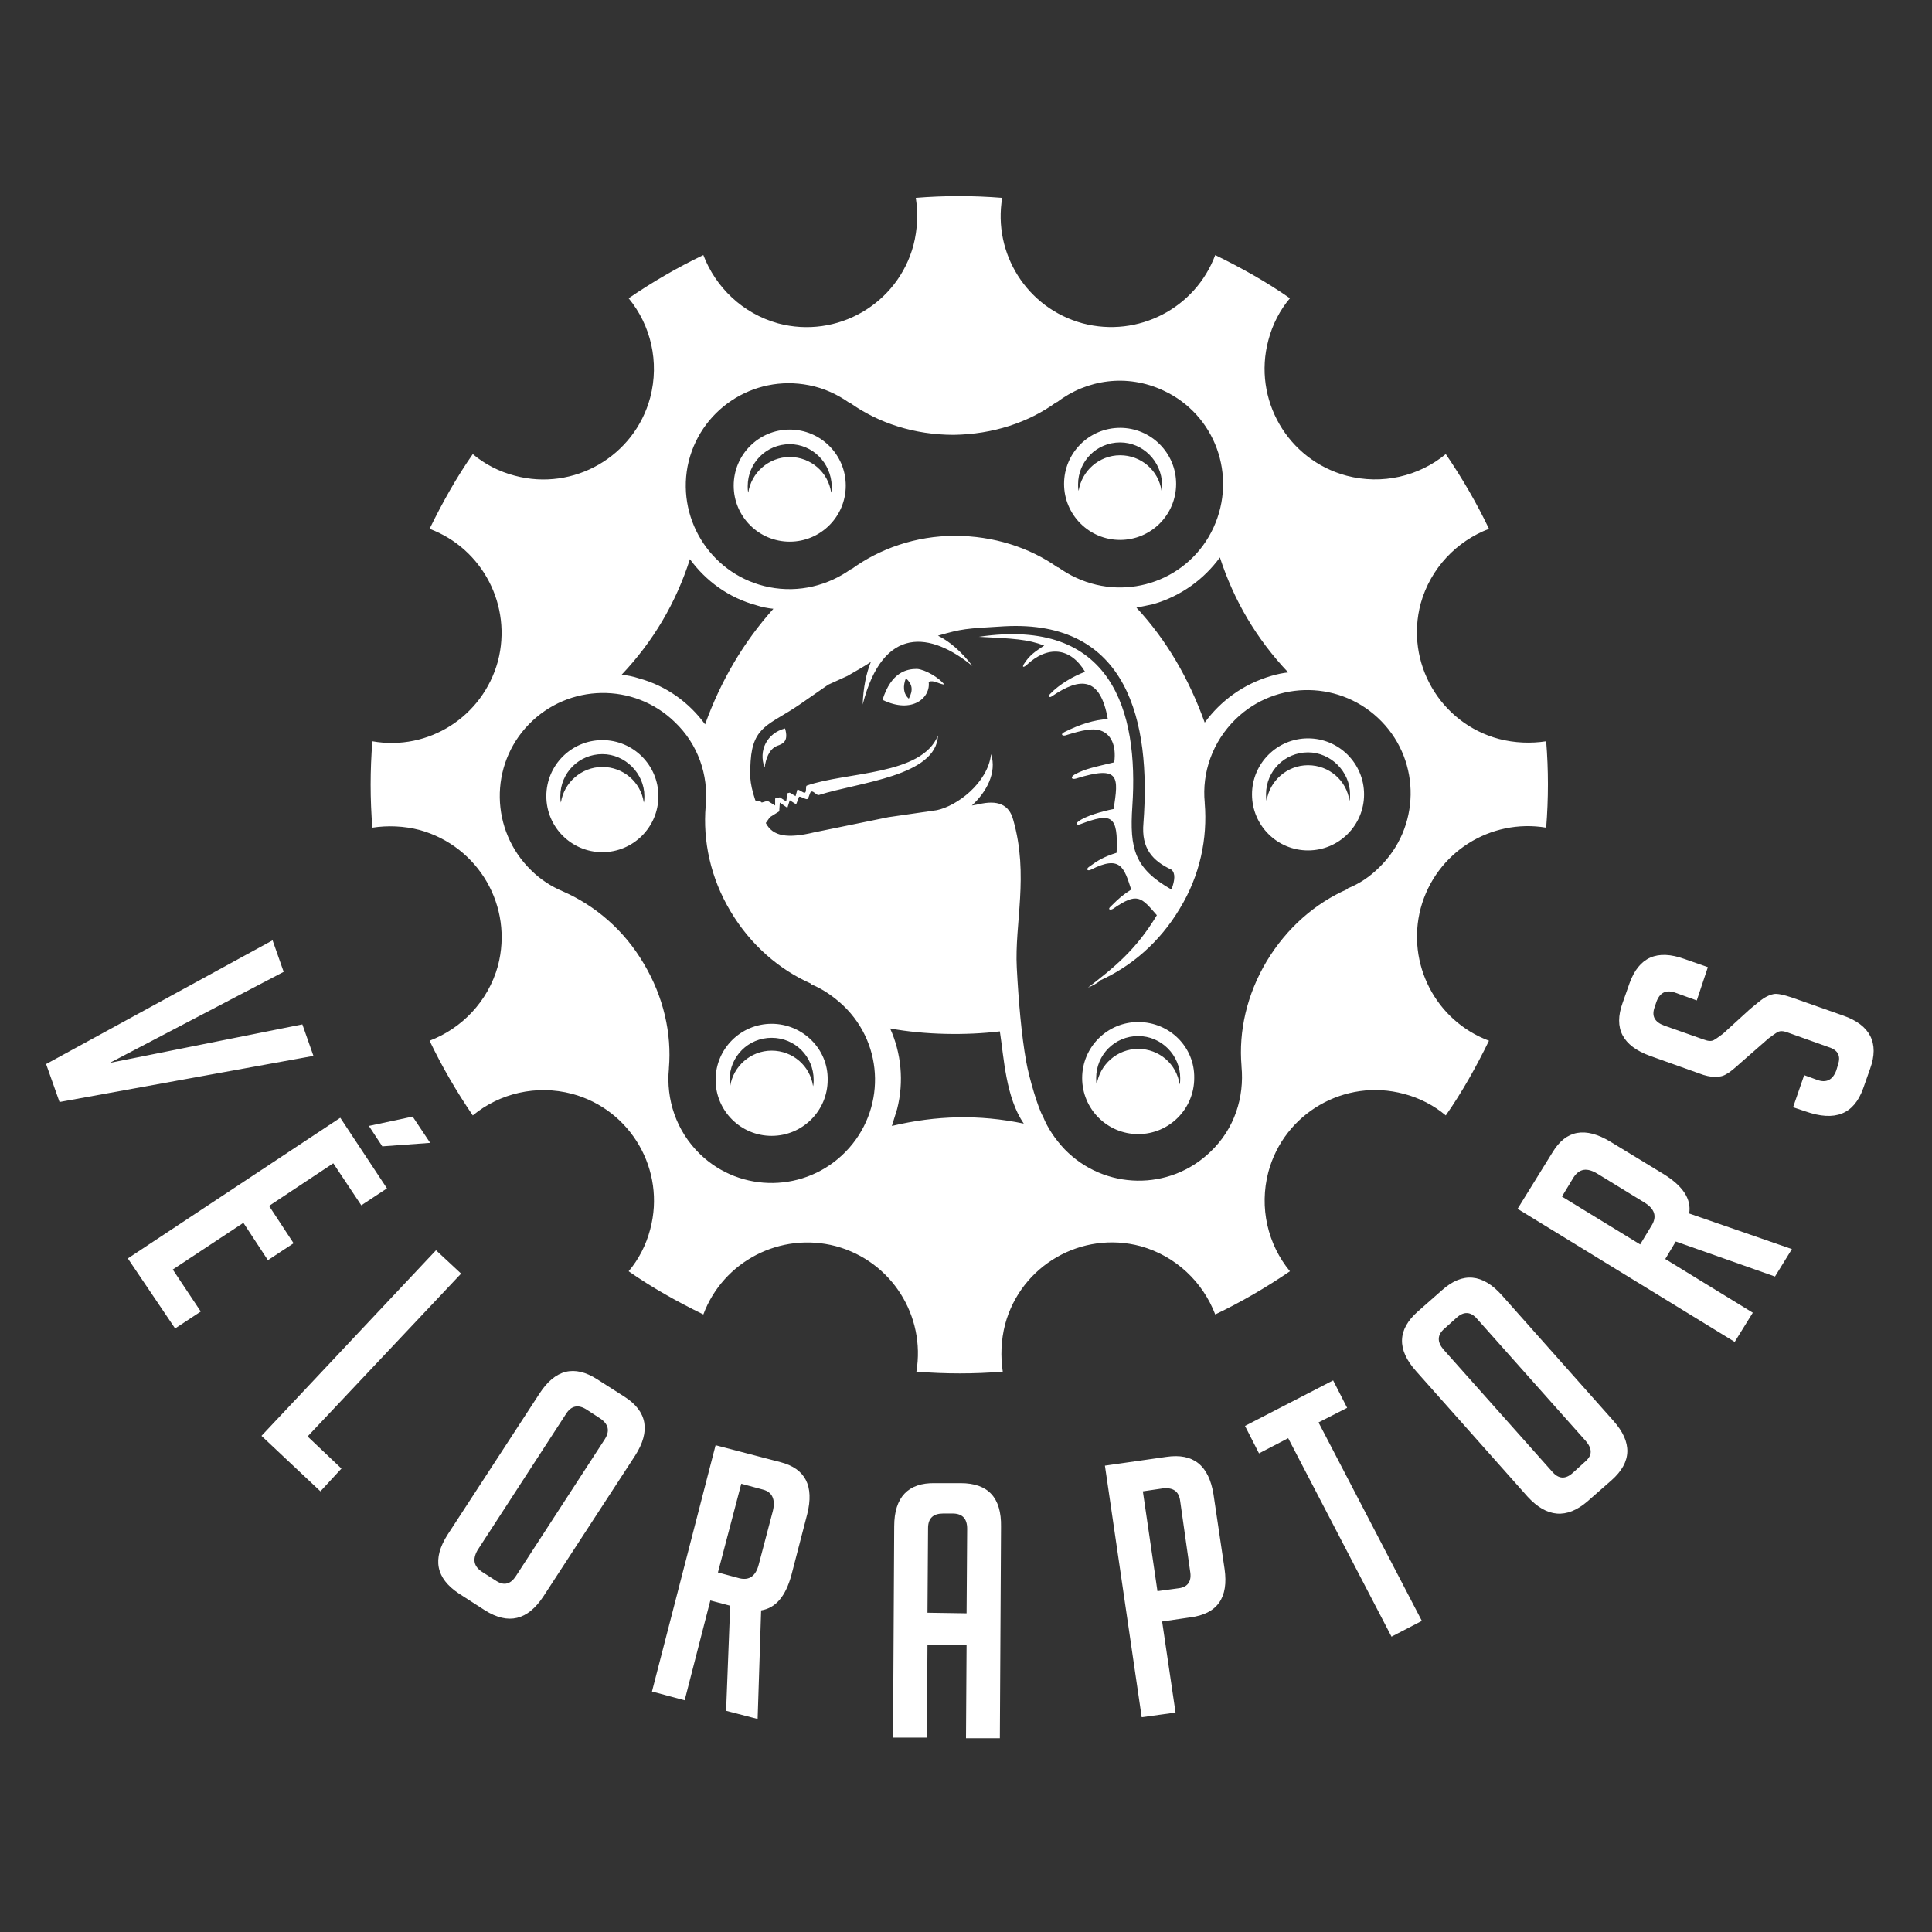
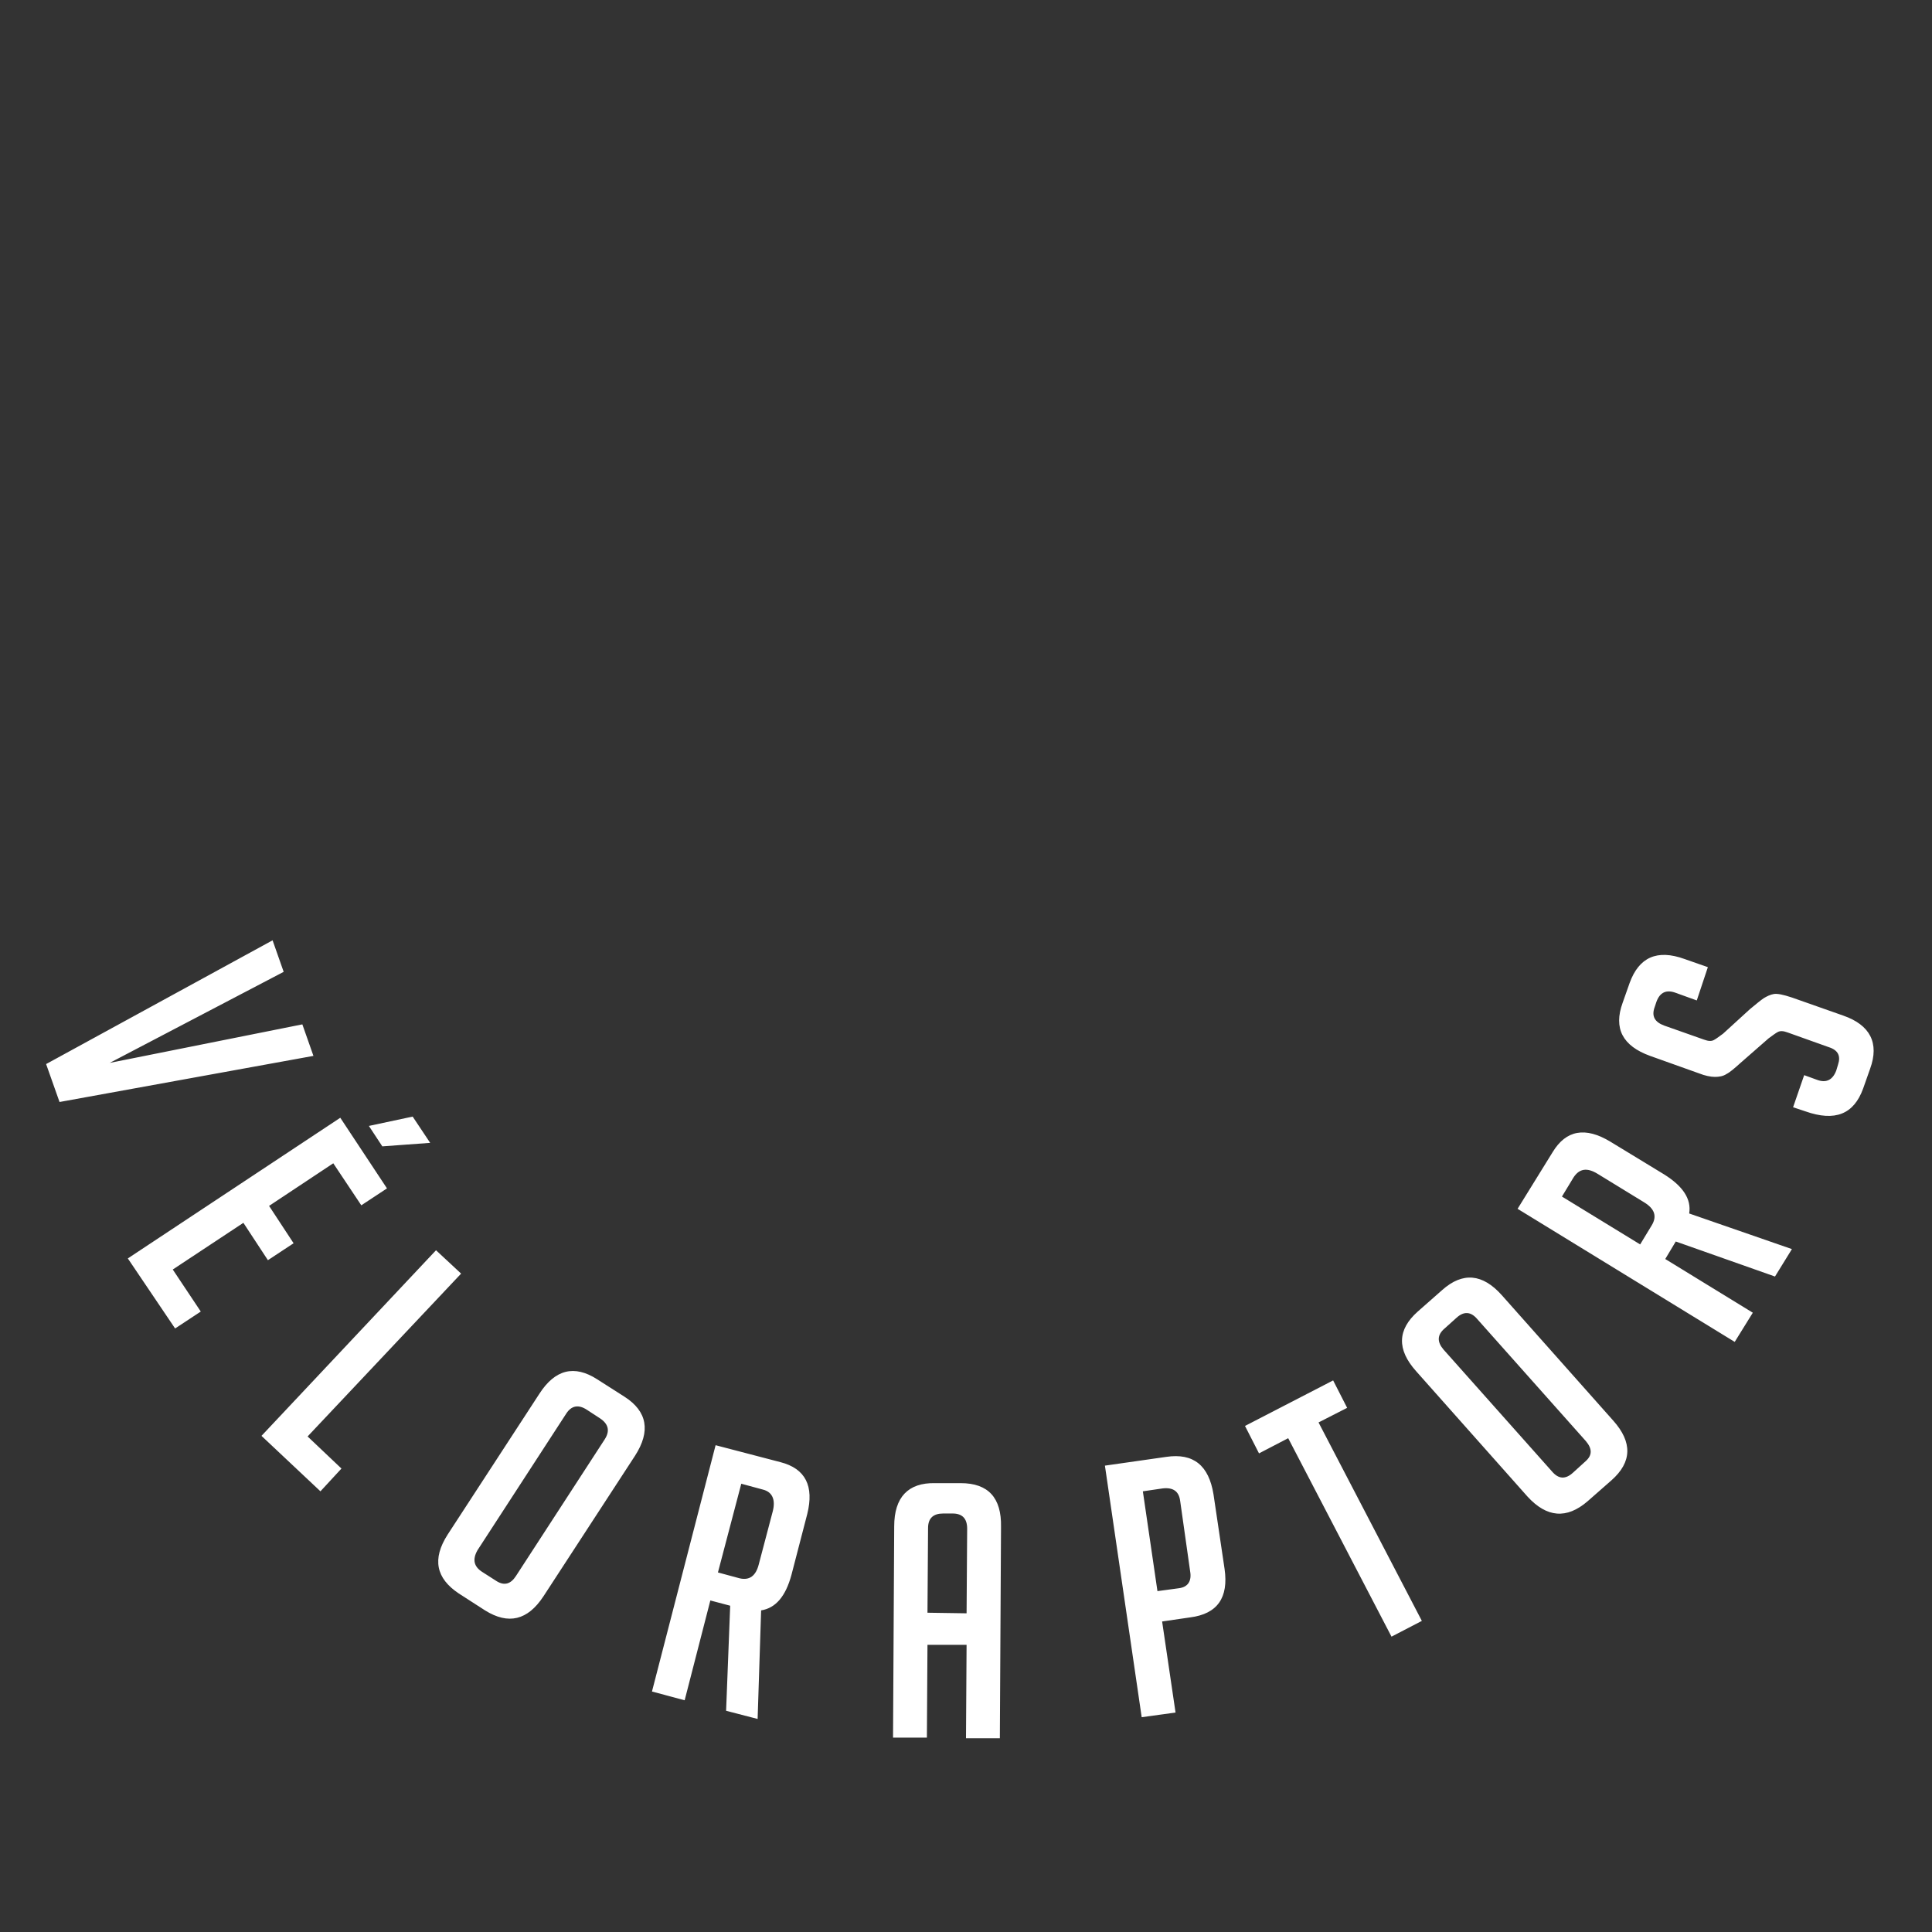
<svg xmlns="http://www.w3.org/2000/svg" version="1.1" id="Layer_3" x="0px" y="0px" viewBox="0 0 331 331" style="enable-background:new 0 0 331 331;" xml:space="preserve">
  <rect x="0" y="0" width="331" height="331" fill="#333333" stroke="none" />
  <style type="text/css">
	.st0{fill-rule:evenodd;clip-rule:evenodd;fill:#FFFFFF;}
</style>
  <g>
    <path class="st0" d="M53.7,180.9l-43.5,7.9l-2.3-6.5l38.8-21.2l1.9,5.4l-29.8,15.6l33-6.6L53.7,180.9L53.7,180.9z M21.9,215.6   l36.4-24.1l8,12.1l-4.4,2.9l-4.8-7.2l-11,7.3l4.2,6.4l-4.4,2.9l-4.2-6.4l-12.1,8l4.8,7.2l-4.4,2.9L21.9,215.6L21.9,215.6z    M65.5,196.4l8.2-0.6l-3-4.5l-7.5,1.6L65.5,196.4L65.5,196.4z M54.9,255.5l3.6-3.9l-5.8-5.5l26.3-27.9l-4.3-4l-29.9,31.8   L54.9,255.5L54.9,255.5z M78.6,273c-3.9-2.6-4.6-5.9-1.9-10.1l15.7-24.1c2.7-4.2,6-5,9.9-2.5l4.7,3c3.9,2.5,4.5,5.9,1.8,10.1   l-15.7,24.1c-2.7,4.1-6,4.9-10,2.4L78.6,273L78.6,273z M82.6,269.3l2.5,1.6c1.3,0.8,2.4,0.5,3.3-0.9l15.2-23.4   c0.9-1.4,0.7-2.6-0.8-3.6l-2.3-1.5c-1.4-0.9-2.6-0.7-3.5,0.7l-15.2,23.4C80.9,267.2,81.2,268.4,82.6,269.3L82.6,269.3z    M122.6,247.6l11.1,2.9c4.3,1.1,5.8,4.1,4.6,8.9l-2.7,10.4c-1,3.7-2.7,5.7-5.2,6.1l-0.6,18.6l-5.4-1.4l0.7-18l-3.4-0.9l-4.4,17.1   l-5.6-1.5L122.6,247.6L122.6,247.6z M123,269.4l3.7,1c1.7,0.4,2.8-0.4,3.3-2.4l2.4-9.1c0.5-2-0.1-3.3-1.7-3.7l-3.7-1L123,269.4   L123,269.4z M158.8,297.7l-5.8,0l0.2-36.2c0-5,2.4-7.5,7-7.4l4.4,0c4.7,0,7,2.5,6.9,7.5l-0.2,36.2l-5.8,0l0.1-16l-6.7,0   L158.8,297.7L158.8,297.7z M165.6,276.4l0.1-14.5c0-1.7-0.8-2.6-2.5-2.6l-1.6,0c-1.7,0-2.6,0.8-2.6,2.5l-0.1,14.5L165.6,276.4   L165.6,276.4z M189.3,251.1l10.5-1.5c4.7-0.7,7.3,1.5,8.1,6.4l1.9,12.8c0.7,4.9-1.2,7.7-5.9,8.3l-4.8,0.7l2.3,15.6l-5.8,0.8   L189.3,251.1L189.3,251.1z M198.3,272.6l3.7-0.5c1.5-0.2,2.2-1.2,1.9-2.9l-1.7-12c-0.2-1.7-1.2-2.4-3-2.2l-3.4,0.5L198.3,272.6   L198.3,272.6z M225.9,243.7l17.7,34l-5.2,2.7l-17.7-34l-5,2.6l-2.4-4.7l15.1-7.8l2.4,4.7L225.9,243.7L225.9,243.7z M272,257.2   l4.1-3.6c3.5-3.1,3.6-6.5,0.3-10.2l-19.1-21.5c-3.3-3.7-6.7-4-10.2-0.9l-4.2,3.7c-3.5,3.1-3.6,6.5-0.3,10.2l19.1,21.5   C265,260,268.4,260.3,272,257.2L272,257.2z M269.5,252.3c-1.3,1.2-2.5,1.1-3.6-0.2l-18.6-20.9c-1.1-1.3-1.1-2.5,0.2-3.6l2-1.8   c1.3-1.2,2.5-1.1,3.6,0.2l18.6,20.9c1.1,1.3,1.1,2.4,0,3.4L269.5,252.3L269.5,252.3z M260,207.1l6-9.7c2.3-3.8,5.6-4.4,9.9-1.8   l9.2,5.6c3.2,2,4.7,4.2,4.3,6.7L307,214l-2.9,4.7l-17-6l-1.8,3l15,9.2l-3.1,5L260,207.1L260,207.1z M281,213.2l2-3.3   c0.9-1.5,0.5-2.8-1.3-3.9l-8-4.9c-1.8-1.1-3.1-0.9-4.1,0.6l-2,3.3L281,213.2L281,213.2z M290.7,171.4l-3.6-1.3   c-1.6-0.6-2.7-0.1-3.3,1.5l-0.3,0.9c-0.6,1.6,0,2.6,1.6,3.2l6.8,2.4c0.8,0.3,1.3,0.3,1.7,0.1c0.4-0.2,0.9-0.6,1.6-1.1l4.6-4.2   c1.1-0.9,1.8-1.5,2.4-1.9c0.5-0.3,1.1-0.6,1.7-0.7c0.6-0.1,1.6,0.1,3.1,0.6l8.8,3.1c4.6,1.6,6.2,4.7,4.6,9.1l-1.2,3.4   c-1.6,4.4-4.8,5.7-9.9,3.9l-2.1-0.7l1.9-5.5l2.2,0.8c1.6,0.6,2.7,0,3.3-1.6l0.3-1c0.5-1.5,0-2.5-1.6-3l-7-2.5   c-0.8-0.3-1.3-0.3-1.7-0.1c-0.4,0.2-0.9,0.6-1.6,1.1l-4.8,4.2c-1,0.9-1.8,1.6-2.4,1.9c-0.6,0.4-1.3,0.5-2,0.5   c-0.7,0-1.7-0.2-2.7-0.6l-8.4-3c-4.7-1.7-6.3-4.7-4.7-9.1l1.2-3.4c1.6-4.4,4.7-5.8,9.4-4.1l4,1.4L290.7,171.4z" />
-     <path class="st0" d="M85.3,113.3c2.5-9.5-2.6-19.3-11.7-22.7c2.2-4.5,4.6-8.8,7.4-12.8c2,1.7,4.5,3,7.2,3.7   c10.1,2.7,20.5-3.3,23.2-13.4c1.6-6.1,0.1-12.4-3.7-17c4.1-2.8,8.4-5.3,12.8-7.4c2.1,5.5,6.7,10,12.8,11.7   c10.1,2.7,20.5-3.3,23.2-13.4c0.7-2.7,0.8-5.5,0.4-8.1c4.9-0.4,9.8-0.4,14.8,0c-1.6,9.5,4.2,18.9,13.8,21.5   c9.5,2.5,19.3-2.6,22.7-11.7c4.5,2.2,8.8,4.6,12.8,7.4c-1.7,2-3,4.5-3.7,7.2c-2.7,10.1,3.3,20.5,13.4,23.2c6.1,1.6,12.4,0.1,17-3.7   c2.8,4.1,5.3,8.4,7.4,12.8c-5.5,2.1-10,6.7-11.7,12.8c-2.7,10.1,3.3,20.5,13.4,23.2c2.7,0.7,5.5,0.8,8.1,0.4   c0.4,4.9,0.4,9.8,0,14.8c-9.5-1.6-18.9,4.2-21.5,13.8c-2.5,9.5,2.6,19.3,11.7,22.7c-2.2,4.5-4.6,8.8-7.4,12.8c-2-1.7-4.5-3-7.2-3.7   c-10.1-2.7-20.5,3.3-23.2,13.4c-1.6,6.1-0.1,12.4,3.7,17c-4.1,2.8-8.4,5.3-12.8,7.4c-2.1-5.5-6.7-10-12.8-11.7   c-10.1-2.7-20.5,3.3-23.2,13.4c-0.7,2.7-0.8,5.5-0.4,8.1c-4.9,0.4-9.8,0.4-14.8,0c1.6-9.5-4.2-18.9-13.8-21.5   c-9.5-2.5-19.3,2.6-22.7,11.7c-4.5-2.2-8.8-4.6-12.8-7.4c1.7-2,3-4.5,3.7-7.2c2.7-10.1-3.3-20.5-13.4-23.2   c-6.1-1.6-12.4-0.1-17,3.7c-2.8-4.1-5.3-8.4-7.4-12.8c5.5-2.1,10-6.7,11.7-12.8C88,155.3,82,145,71.9,142.2   c-2.7-0.7-5.5-0.8-8.1-0.4c-0.4-4.9-0.4-9.8,0-14.8C73.4,128.7,82.7,122.8,85.3,113.3L85.3,113.3z M224.1,128.9   c-4,0-7.2,3.2-7.2,7.2c0,0.4,0,0.7,0.1,1.1c0.5-3.4,3.5-6.1,7.1-6.1c3.6,0,6.6,2.6,7.1,6.1c0.1-0.4,0.1-0.7,0.1-1.1   C231.3,132.2,228,128.9,224.1,128.9L224.1,128.9z M186.4,169.2c4.4-3.4,8.2-6.4,11.8-12.4c-2.7-3.1-3.3-4-7.5-1.1   c-0.5,0.3-1,0.1-0.4-0.4c1.6-1.6,2-1.9,3.5-2.9c-1.2-3.7-1.8-6-6.9-3.4c-0.6,0.3-0.9-0.1-0.3-0.5c1.5-1.1,2.5-1.7,4.7-2.4   c0.3-6.5-0.9-6.9-6.2-4.9c-0.5,0.2-1,0-0.3-0.5c1.2-0.9,4-1.7,6-2.1c0.8-5.4,1.2-7.6-6.5-5.2c-0.8,0.2-0.9-0.3-0.2-0.7   c1.8-1,3.5-1.3,6.8-2.1c0.4-3.1-0.7-4.7-2-5.3c-1.5-0.7-3.5-0.2-6.4,0.7c-0.5,0.1-0.9-0.2-0.1-0.6c2.6-1.3,5.1-2.1,7.4-2.2   c-1.3-7.2-4.6-7.3-9.6-3.9c-0.4,0.3-0.7,0-0.3-0.4c1.6-1.7,4.1-3.1,6-3.8c-2.5-4.2-6.4-4.6-10.1-1.1c-0.2,0.2-0.8,0.5-0.4-0.2   c1-1.6,2-2.2,3.5-3.2c-2.9-1.1-5.3-1.2-11.2-1.5c22.8-3.4,27.4,12.8,26.3,29c-0.5,7.4,0.4,10.7,6.7,14.3c0.6-1.6,0.7-2.8,0-3.4   c-3.2-1.5-5.2-3.6-4.8-8c1.3-17.3-2.6-34.9-23.9-33.7c-6.7,0.4-7.1,0.4-11.3,1.6c2,1,4,2.7,5.9,5.2c-7.1-5.8-15.3-7.1-18.8,6.6   c0.1-2.9,0.6-5.3,1.4-7.3c-1,0.7-2.3,1.4-4,2.4l-3.3,1.5l-4.9,3.4c-5.1,3.5-8,3.6-8.4,9.7c-0.1,2.1-0.3,3.4,0.8,6.7   c0.1,0.2,1,0.1,1.1,0.4l1-0.3l1.3,0.8l0-1.2l0.8-0.2l1.1,0.7l0.2-1.4l0.4-0.1l1,0.6l0.3-1.1c0.3-0.1,1,0.6,1.3,0.5   c0.3-0.1,0.1-1.1,0.3-1.2c6.8-2.4,19.7-1.7,22.5-8.6c-0.3,7-13.5,8-20.4,10.2c-0.4,0.1-0.9-0.7-1.3-0.6c-0.3,0.1-0.4,1.2-0.7,1.3   c-0.3,0.1-1.1-0.5-1.4-0.4l-0.5,1.3l-1.1-0.7l-0.4,1.3l-1.3-0.9l-0.1,1.5l-1.6,1l-0.7,1c1.2,2.3,3.7,2.7,8.3,1.6l12.7-2.6l8.3-1.2   c3.4-0.7,8.7-4.6,9.3-9.6c1,3.2-0.8,6.5-3.3,8.8l1.1-0.2c3.3-0.8,5.3,0,6,2.7c2.7,9.5,0.2,17.7,0.6,25.3c0.3,5.7,0.8,11.5,1.6,16   c0.5,2.9,2.1,8.2,2.9,9.5l0,0c0.8,2,2.1,3.9,3.7,5.6c6.8,7,18,7.2,25,0.4c4.1-3.9,5.8-9.3,5.3-14.6l0-0.1   c-0.5-5.9,0.9-12.2,4.3-17.9c3.5-5.8,8.4-10,13.9-12.4l0-0.1c2-0.8,3.8-2,5.4-3.6c7-6.8,7.2-18,0.4-25c-6.8-7-18-7.2-25-0.4   c-4,3.9-5.8,9.2-5.3,14.3l0,0.1c0.5,6-0.8,12.4-4.3,18.1c-3.4,5.7-8.3,9.9-13.7,12.3l0,0.1C187.7,168.6,187.1,168.9,186.4,169.2   L186.4,169.2L186.4,169.2z M224.1,126.5c-5.3,0-9.6,4.3-9.6,9.6c0,5.3,4.3,9.6,9.6,9.6c5.3,0,9.6-4.3,9.6-9.6   C233.7,130.8,229.4,126.5,224.1,126.5L224.1,126.5z M195,175.1c-5.3,0-9.6,4.3-9.6,9.6c0,5.3,4.3,9.6,9.6,9.6   c5.3,0,9.6-4.3,9.6-9.6C204.7,179.4,200.4,175.1,195,175.1L195,175.1z M134.5,124.8c-3.1,0.8-4.6,3.8-3.5,6.7   c0.2-1.4,0.7-3.1,2.1-3.7C134.3,127.4,135.1,126.9,134.5,124.8L134.5,124.8z M151.2,119.9c5.1,2.5,8.3-0.4,7.9-3.1   c1-0.3,1.5,0.3,2.7,0.5c-0.9-1.2-3.3-2.6-4.7-2.7C155.4,114.6,152.7,115.1,151.2,119.9L151.2,119.9z M195,177.5   c-4,0-7.2,3.2-7.2,7.2c0,0.4,0,0.7,0.1,1.1c0.5-3.4,3.5-6.1,7.1-6.1c3.6,0,6.6,2.6,7.1,6.1c0.1-0.4,0.1-0.7,0.1-1.1   C202.2,180.8,199,177.5,195,177.5L195,177.5z M132.2,177.8c-4,0-7.2,3.2-7.2,7.2c0,0.4,0,0.7,0.1,1.1c0.5-3.4,3.5-6.1,7.1-6.1   c3.6,0,6.6,2.6,7.1,6.1c0.1-0.4,0.1-0.7,0.1-1.1C139.4,181,136.2,177.8,132.2,177.8L132.2,177.8z M144.5,172.3   c-1.7-1.6-3.6-2.9-5.6-3.7l0-0.1c-5.4-2.4-10.3-6.6-13.7-12.3c-3.5-5.8-4.8-12.2-4.3-18.1l0-0.1c0.5-5.2-1.3-10.5-5.3-14.3   c-7-6.8-18.2-6.6-25,0.4c-6.8,7-6.6,18.2,0.4,25c1.6,1.6,3.5,2.8,5.4,3.6l0,0c5.5,2.4,10.5,6.6,13.9,12.4c3.4,5.7,4.8,12,4.3,17.9   l0,0.1c-0.5,5.2,1.2,10.6,5.3,14.6c7,6.8,18.2,6.6,25-0.4C151.7,190.3,151.6,179.1,144.5,172.3L144.5,172.3z M132.2,175.4   c-5.3,0-9.6,4.3-9.6,9.6c0,5.3,4.3,9.6,9.6,9.6c5.3,0,9.6-4.3,9.6-9.6C141.9,179.7,137.5,175.4,132.2,175.4L132.2,175.4z    M103.2,126.8c-5.3,0-9.6,4.3-9.6,9.6c0,5.3,4.3,9.6,9.6,9.6c5.3,0,9.6-4.3,9.6-9.6C112.8,131.1,108.5,126.8,103.2,126.8   L103.2,126.8z M103.2,129.2c-4,0-7.2,3.2-7.2,7.2c0,0.4,0,0.7,0.1,1.1c0.5-3.4,3.5-6.1,7.1-6.1c3.6,0,6.6,2.6,7.1,6.1   c0.1-0.4,0.1-0.7,0.1-1.1C110.4,132.5,107.1,129.2,103.2,129.2L103.2,129.2z M135.3,76.1c-4,0-7.2,3.2-7.2,7.2c0,0.4,0,0.7,0.1,1.1   c0.5-3.4,3.5-6.1,7.1-6.1c3.6,0,6.6,2.6,7.1,6.1c0.1-0.4,0.1-0.7,0.1-1.1C142.4,79.3,139.2,76.1,135.3,76.1L135.3,76.1z    M132.5,104.3c-1-0.1-2-0.3-2.9-0.6c-4.8-1.3-8.7-4.2-11.4-7.9c-2.4,7.5-6.3,14.1-11.7,19.8c1,0.1,2,0.3,2.9,0.6   c4.8,1.3,8.7,4.2,11.4,7.9C123.5,116.6,127.4,110,132.5,104.3L132.5,104.3z M135.3,73.6c-5.3,0-9.6,4.3-9.6,9.6   c0,5.3,4.3,9.6,9.6,9.6c5.3,0,9.6-4.3,9.6-9.6C144.9,77.9,140.6,73.6,135.3,73.6L135.3,73.6z M191.9,73.3c-5.3,0-9.6,4.3-9.6,9.6   c0,5.3,4.3,9.6,9.6,9.6c5.3,0,9.6-4.3,9.6-9.6C201.5,77.6,197.2,73.3,191.9,73.3L191.9,73.3z M131.8,100.6c5.1,1,10.1-0.3,14-3.1   l0.1,0c4.8-3.5,11-5.7,17.7-5.7c6.6,0,12.8,2,17.6,5.4l0.1,0c1,0.7,2,1.3,3.1,1.8c8.9,4.1,19.4,0.3,23.5-8.6   c4.1-8.9,0.3-19.4-8.6-23.5c-6.2-2.9-13.1-1.9-18.2,2l-0.1,0c-4.8,3.5-10.9,5.5-17.6,5.6c-6.7,0-12.9-2-17.8-5.5l-0.1,0   c-2-1.4-4.3-2.5-6.9-3c-9.6-1.9-18.9,4.3-20.8,13.9C116,89.4,122.2,98.7,131.8,100.6L131.8,100.6z M194.7,104.1   c5.2,5.6,9,12.2,11.7,19.7c2.7-3.7,6.6-6.6,11.4-8c1-0.3,2-0.5,2.9-0.6c-5.4-5.7-9.3-12.3-11.7-19.7c-2.7,3.7-6.6,6.6-11.4,8   C196.7,103.7,195.7,103.9,194.7,104.1L194.7,104.1z M191.9,75.8c-4,0-7.2,3.2-7.2,7.2c0,0.4,0,0.7,0.1,1.1c0.5-3.4,3.5-6.1,7.1-6.1   c3.6,0,6.6,2.6,7.1,6.1c0.1-0.4,0.1-0.7,0.1-1.1C199,79,195.8,75.8,191.9,75.8L191.9,75.8z M155.2,116.2c-0.5,1.3-0.5,2.6,0.5,3.5   C156.5,118.2,156.3,117.2,155.2,116.2L155.2,116.2z M171.3,176.7c-5.8,0.7-12.8,0.6-18.8-0.5c1.9,4.2,2.4,9.1,1.2,13.8   c-0.3,1-0.6,1.9-0.9,2.9c7.6-1.8,14.9-2,22.6-0.4C172.3,188,172,181.2,171.3,176.7z" />
  </g>
</svg>